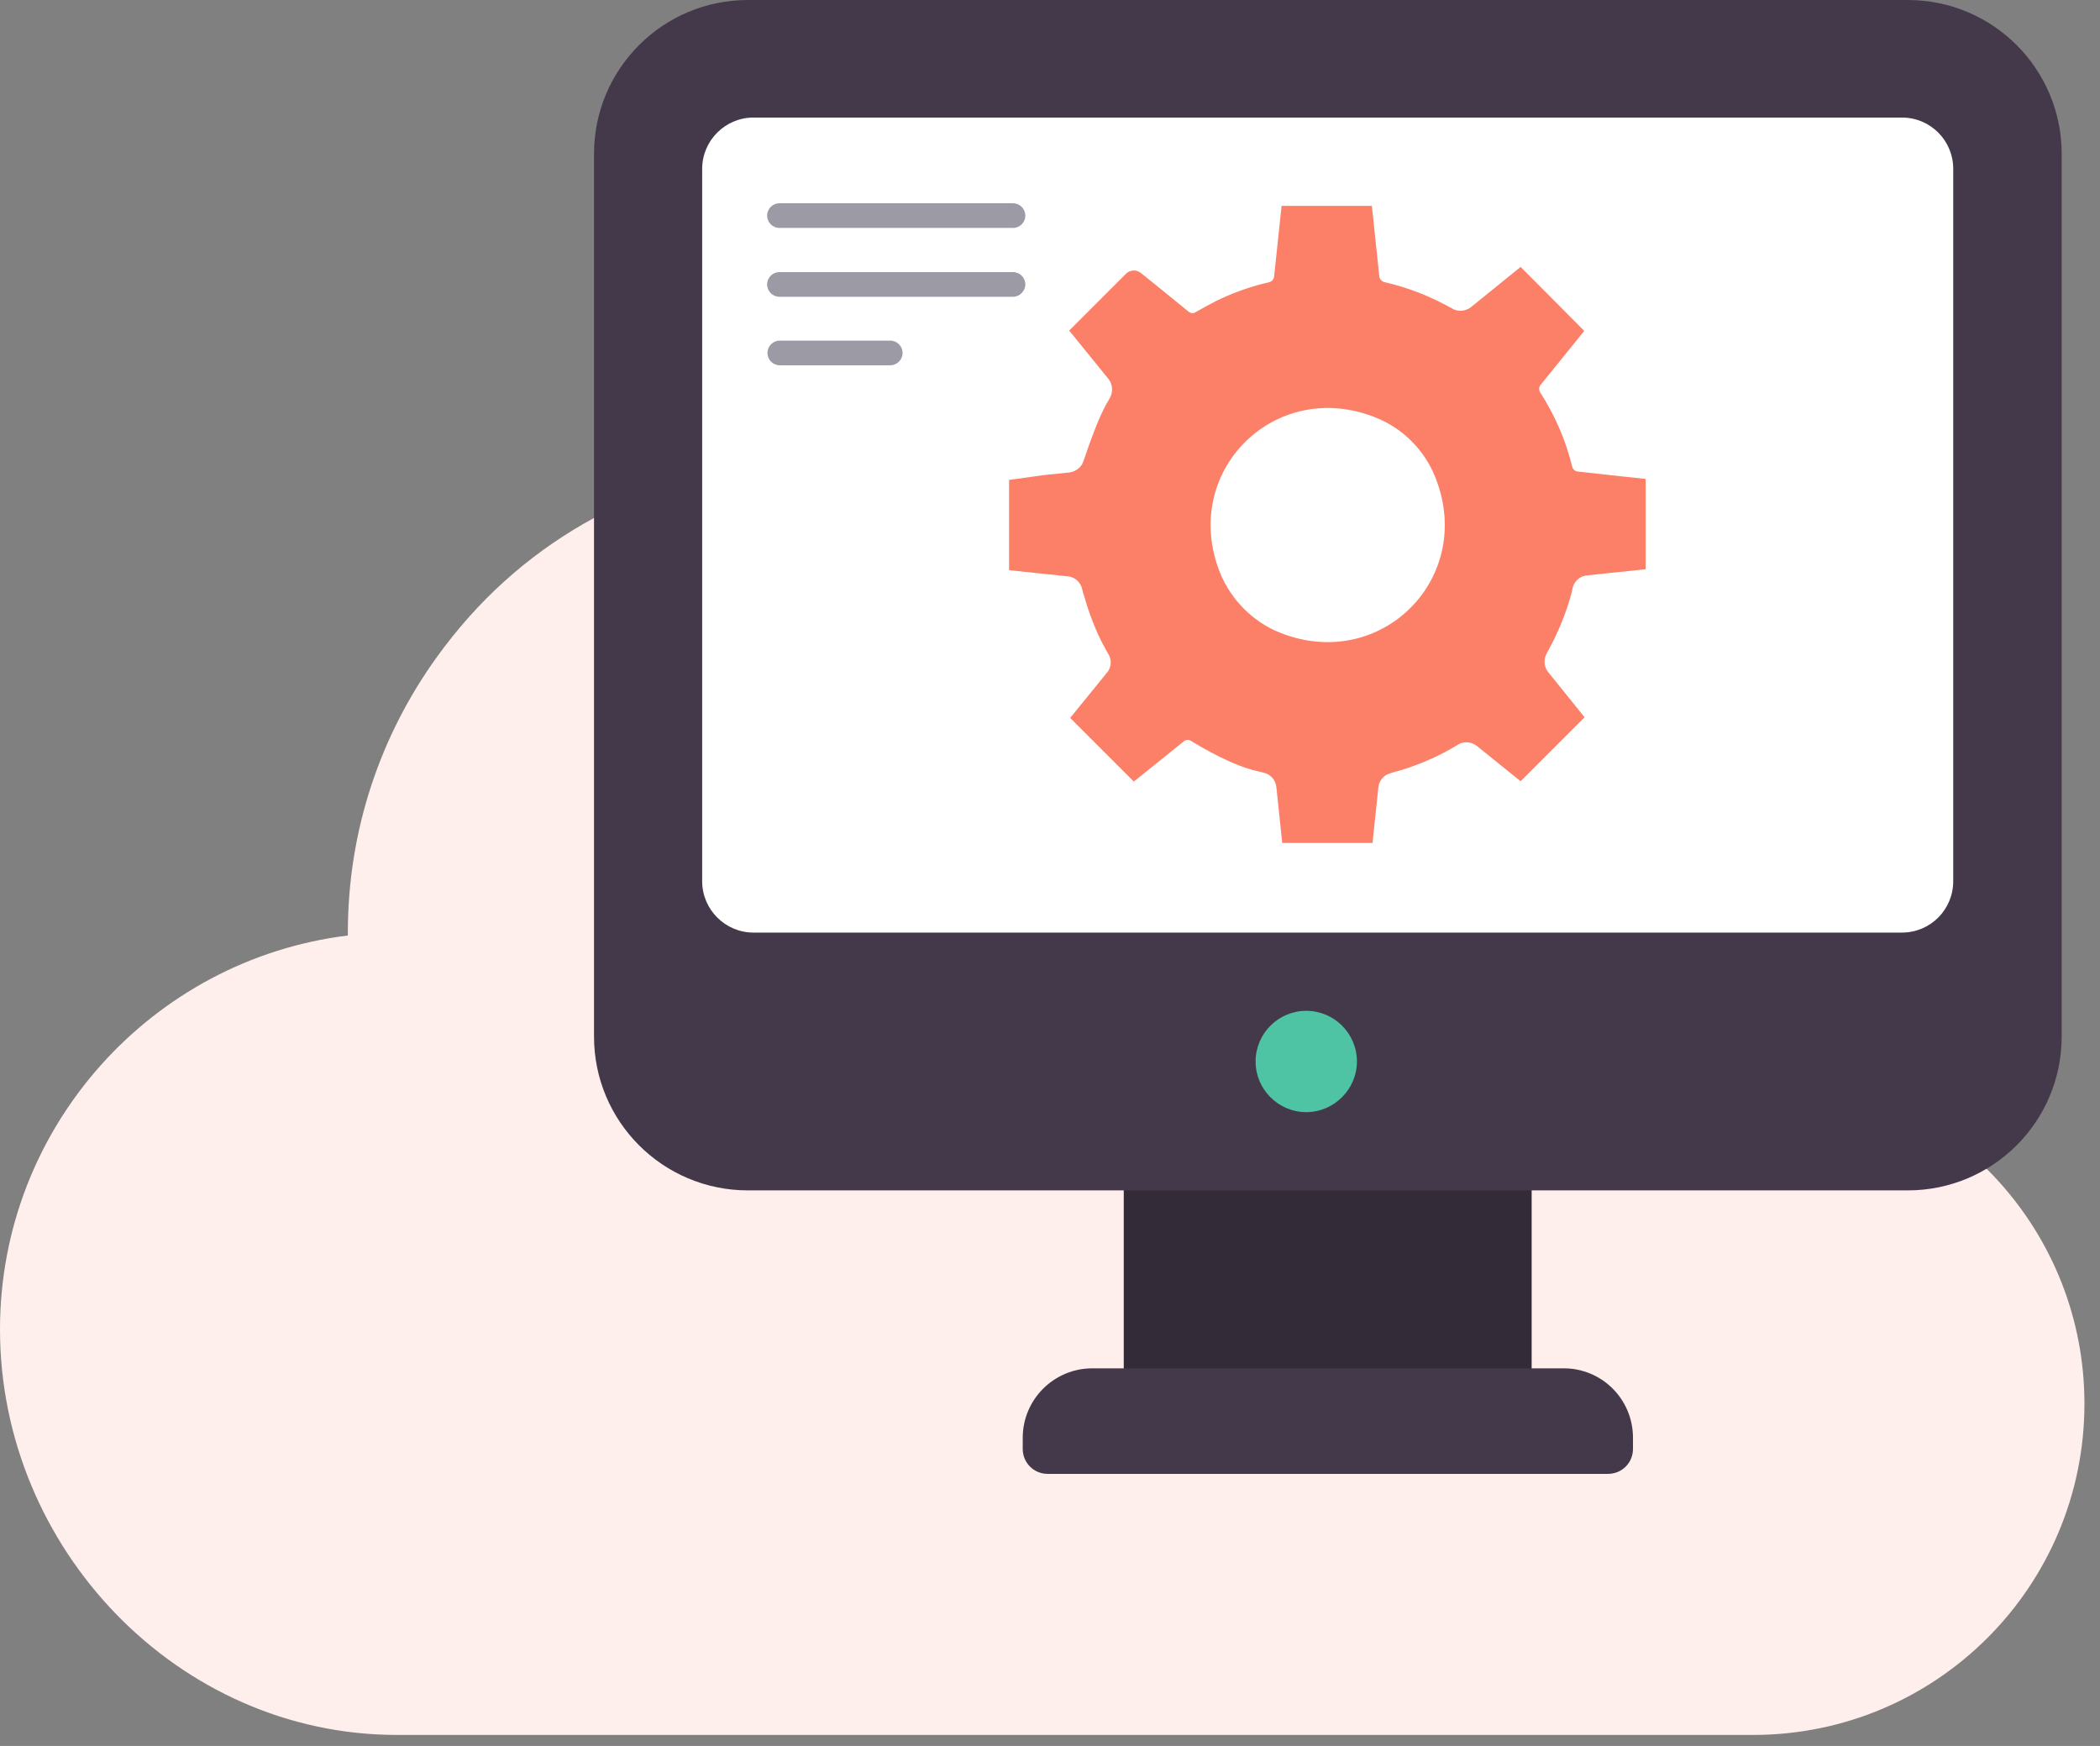
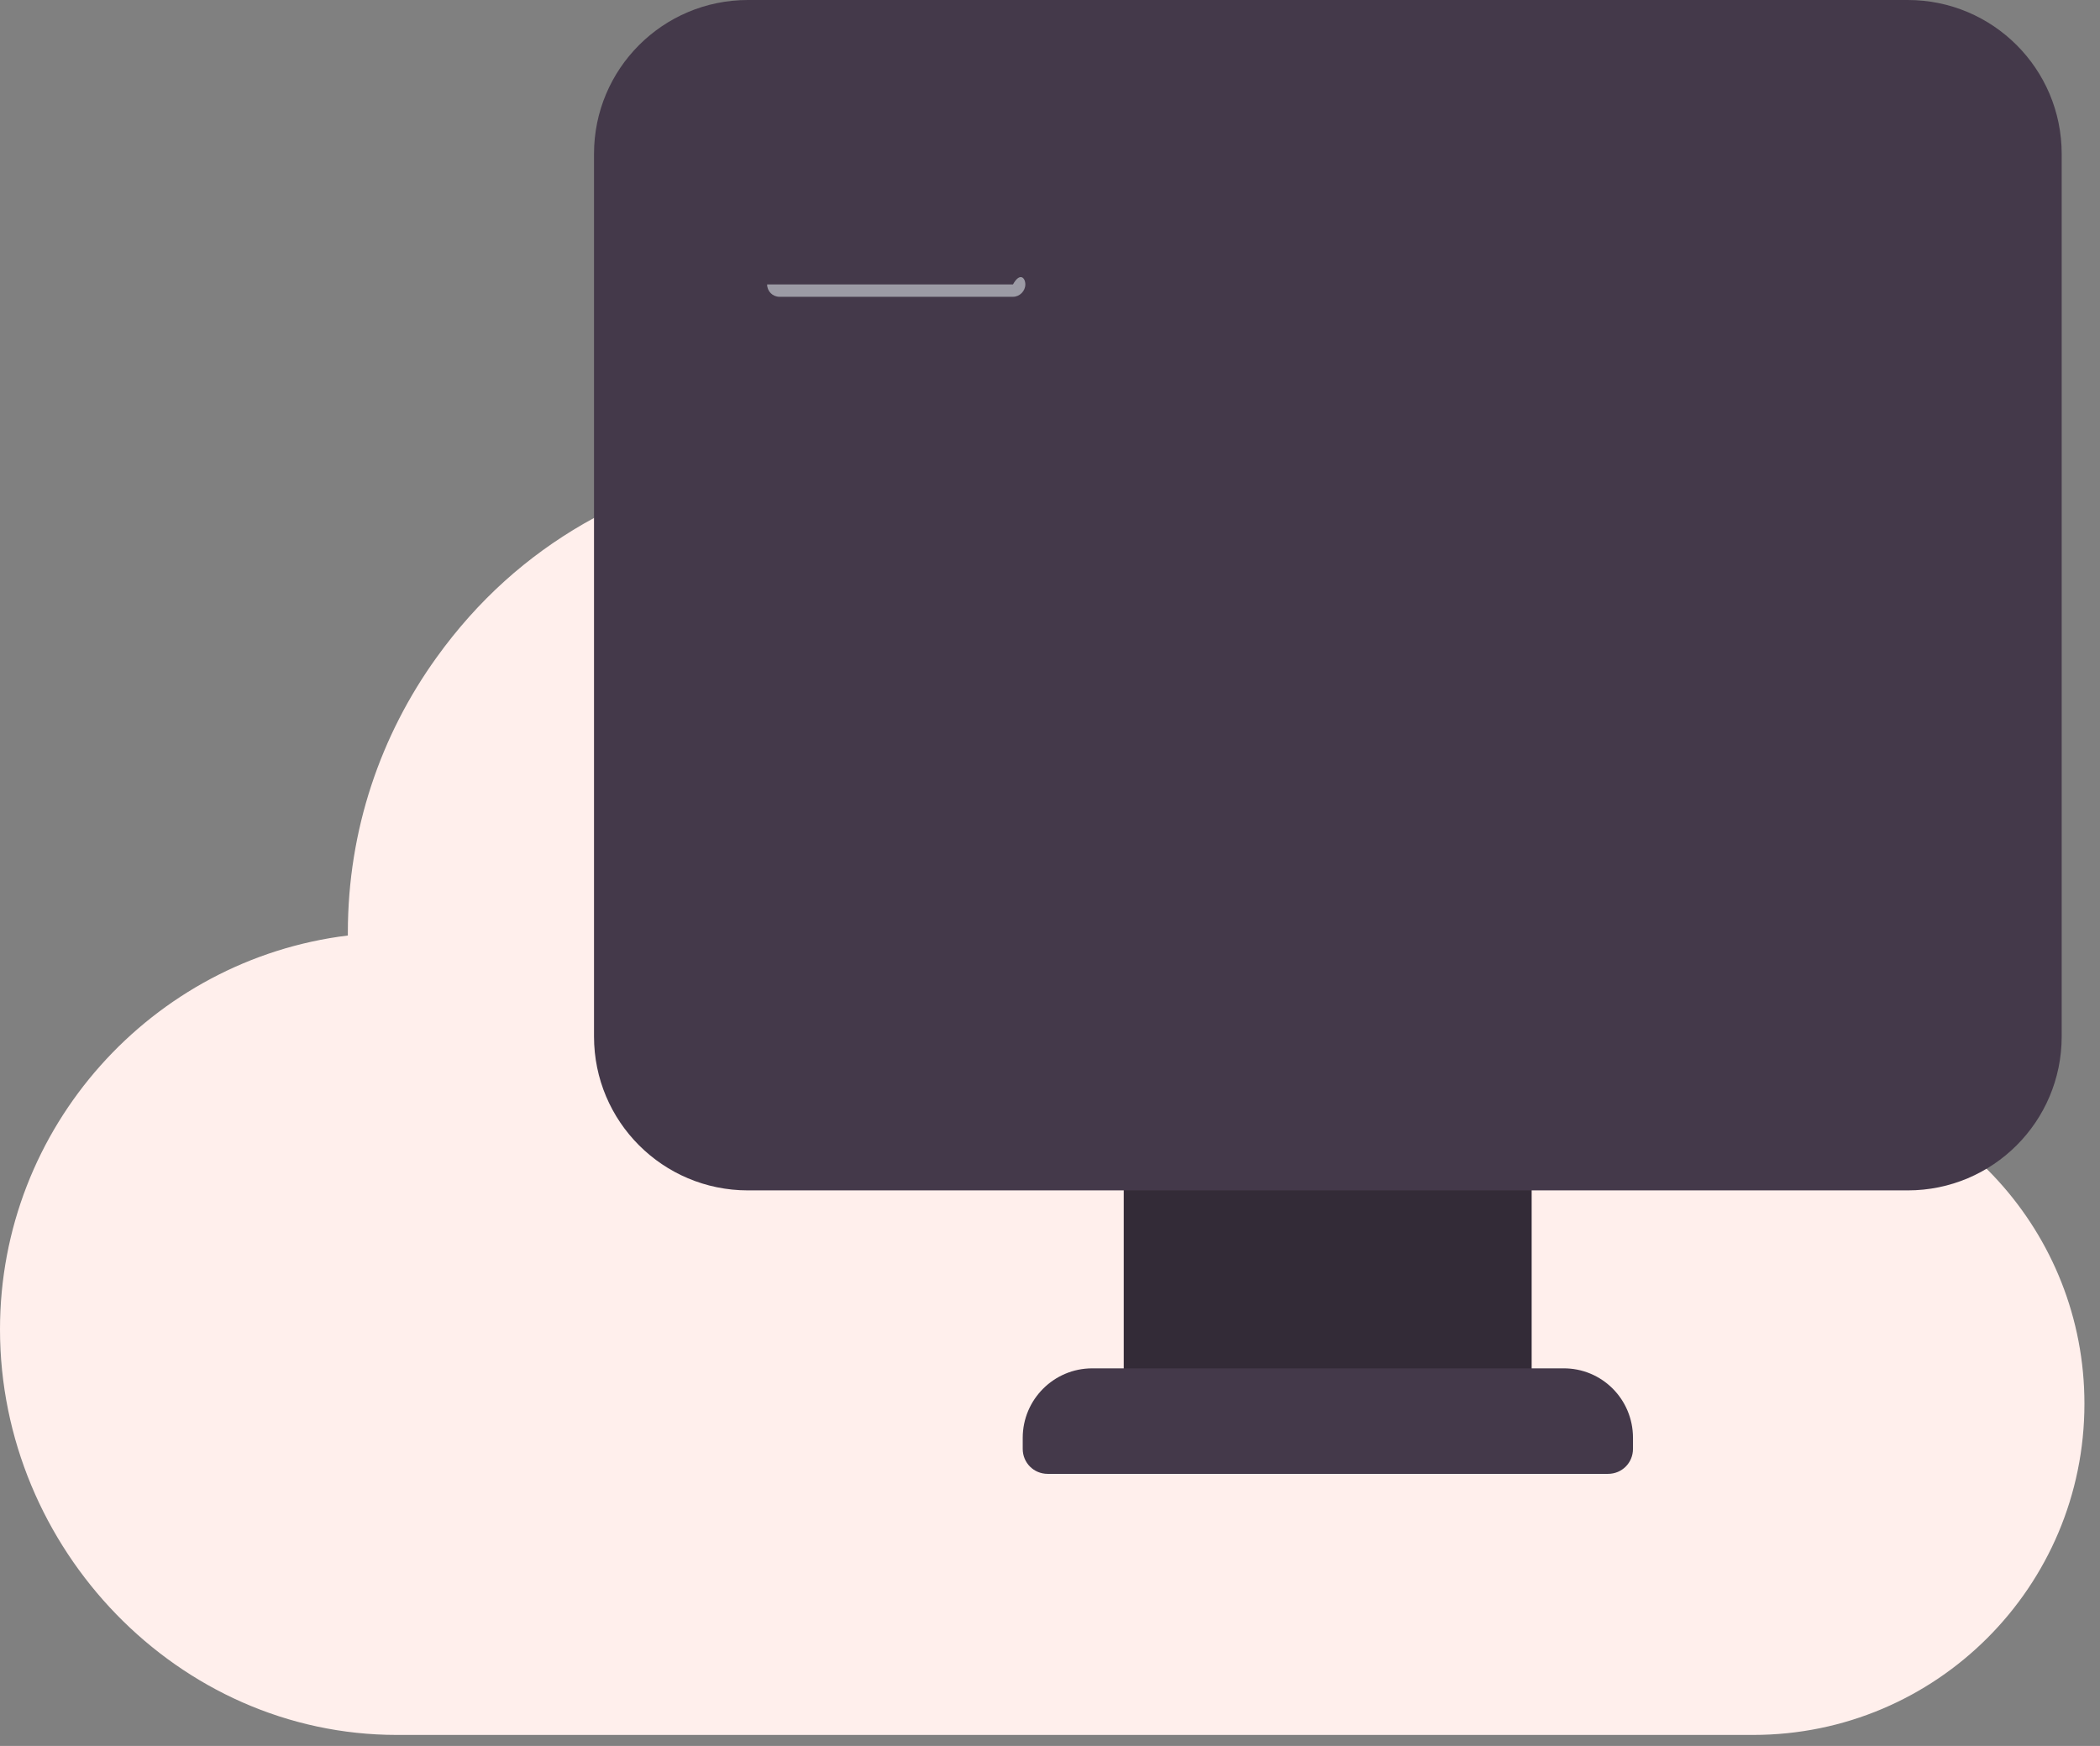
<svg xmlns="http://www.w3.org/2000/svg" width="95" height="79" viewBox="0 0 95 79" fill="none">
  <rect x="0" y="0" width="95" height="79" fill="#808080" stroke="none" />
  <path d="M26.402 23.699C29.532 21.892 33.175 20.834 37.069 20.834C45.972 20.834 53.612 26.299 56.801 34.057C58.74 33.337 60.856 32.94 63.06 32.94C72.184 32.94 79.721 39.772 80.838 48.602C88.389 49.366 94.296 55.758 94.296 63.515C94.296 71.787 87.596 78.501 79.309 78.501H17.954C8.051 78.501 0 70.068 0 60.151C0 50.997 6.876 43.416 15.736 42.329V42.197C15.736 37.554 17.22 33.264 19.747 29.752C21.627 27.137 23.86 25.168 26.402 23.699Z" fill="#FFEFEC" />
  <path d="M50.836 53.098H69.289V62.81H50.836V53.098Z" fill="#332B37" />
  <path d="M93.267 6.964V46.898C93.267 50.748 90.152 53.862 86.303 53.862H33.837C29.987 53.862 26.872 50.748 26.872 46.898V6.964C26.872 3.115 29.987 0 33.837 0H86.303C90.152 0 93.267 3.115 93.267 6.964Z" fill="#44394A" />
  <path d="M73.873 65.058V65.557C73.873 66.189 73.374 66.689 72.742 66.689H47.398C46.766 66.689 46.266 66.189 46.266 65.557V65.058C46.266 63.324 47.677 61.914 49.41 61.914H70.714C72.463 61.899 73.873 63.309 73.873 65.058Z" fill="#44394A" />
-   <path d="M88.36 7.64V39.875C88.36 41.153 87.332 42.197 86.038 42.197H34.086C32.808 42.197 31.765 41.153 31.765 39.875V7.64C31.765 6.362 32.808 5.319 34.086 5.319H86.038C87.332 5.319 88.36 6.362 88.36 7.64Z" fill="white" />
-   <path d="M45.825 10.314H35.262C34.953 10.314 34.703 10.064 34.703 9.756C34.703 9.447 34.953 9.197 35.262 9.197H45.825C46.134 9.197 46.384 9.447 46.384 9.756C46.384 10.064 46.134 10.314 45.825 10.314Z" fill="#9C9BA5" />
-   <path d="M45.825 13.429H35.262C34.953 13.429 34.703 13.179 34.703 12.87C34.703 12.562 34.953 12.312 35.262 12.312H45.825C46.134 12.312 46.384 12.562 46.384 12.87C46.384 13.164 46.134 13.429 45.825 13.429Z" fill="#9C9BA5" />
-   <path d="M40.272 16.529H35.276C34.968 16.529 34.718 16.279 34.718 15.97C34.718 15.662 34.968 15.412 35.276 15.412H40.272C40.58 15.412 40.83 15.662 40.83 15.97C40.83 16.279 40.58 16.529 40.272 16.529Z" fill="#9C9BA5" />
-   <path d="M61.385 48.029C61.385 49.278 60.356 50.321 59.093 50.321C57.829 50.321 56.801 49.293 56.801 48.029C56.801 46.766 57.829 45.737 59.093 45.737C60.356 45.737 61.385 46.766 61.385 48.029Z" fill="#4EC4A5" />
-   <path d="M45.649 21.715V25.8L48.309 26.079C48.632 26.108 48.882 26.343 48.955 26.652C48.984 26.77 48.999 26.858 49.029 26.916C49.205 27.548 49.425 28.165 49.69 28.738C49.792 28.959 49.895 29.164 50.013 29.37C50.057 29.458 50.101 29.532 50.145 29.605C50.307 29.87 50.277 30.207 50.072 30.443L48.411 32.485L51.291 35.364L52.496 34.395L53.554 33.543C53.642 33.469 53.76 33.455 53.862 33.513C54.333 33.807 55.787 34.659 56.889 34.894L57.183 34.968C57.491 35.041 57.712 35.306 57.741 35.614L58.005 38.141H62.09L62.355 35.629C62.384 35.32 62.604 35.056 62.913 34.983C62.928 34.983 62.942 34.983 62.942 34.968C63.118 34.924 63.295 34.865 63.471 34.821C64.338 34.542 65.175 34.174 65.939 33.704C66.204 33.528 66.556 33.557 66.806 33.748L68.79 35.35L71.684 32.455L70.039 30.413C69.848 30.178 69.818 29.84 69.965 29.576C70.009 29.488 70.053 29.414 70.097 29.326C70.2 29.135 70.303 28.944 70.391 28.738C70.582 28.342 70.744 27.93 70.891 27.504C70.964 27.298 71.023 27.078 71.082 26.872C71.097 26.814 71.126 26.711 71.141 26.608C71.214 26.299 71.478 26.064 71.787 26.035L74.446 25.756V21.671L72.816 21.495L71.361 21.333C71.243 21.319 71.155 21.23 71.126 21.128C70.832 19.908 70.332 18.777 69.671 17.748C69.612 17.645 69.612 17.513 69.686 17.425L71.669 14.972L68.79 12.077L66.542 13.899C66.292 14.09 65.954 14.119 65.69 13.958C65.513 13.855 65.337 13.767 65.161 13.679C65.043 13.62 64.94 13.561 64.823 13.517C64.132 13.194 63.398 12.944 62.634 12.768C62.516 12.738 62.413 12.635 62.399 12.518L62.061 9.315H57.976L57.638 12.518C57.623 12.635 57.535 12.738 57.418 12.768C56.654 12.944 55.919 13.194 55.229 13.517C55.155 13.546 55.082 13.59 55.008 13.62C54.832 13.708 54.333 13.987 54.068 14.134C53.98 14.193 53.862 14.178 53.774 14.105C53.275 13.693 51.6 12.342 51.6 12.342C51.409 12.195 51.13 12.209 50.953 12.371L48.367 14.957L50.145 17.146C50.336 17.396 50.365 17.734 50.204 18.013C50.16 18.101 50.116 18.174 50.086 18.218C49.69 18.894 49.249 20.173 49.014 20.863C48.926 21.142 48.676 21.333 48.382 21.377L47.236 21.495L45.649 21.715ZM55.199 25.932C53.363 21.363 57.668 17.058 62.237 18.894C63.456 19.379 64.441 20.364 64.926 21.583C66.762 26.152 62.457 30.457 57.888 28.621C56.683 28.136 55.699 27.151 55.199 25.932Z" fill="#FC8068" />
+   <path d="M45.825 13.429H35.262C34.953 13.429 34.703 13.179 34.703 12.87H45.825C46.134 12.312 46.384 12.562 46.384 12.87C46.384 13.164 46.134 13.429 45.825 13.429Z" fill="#9C9BA5" />
</svg>